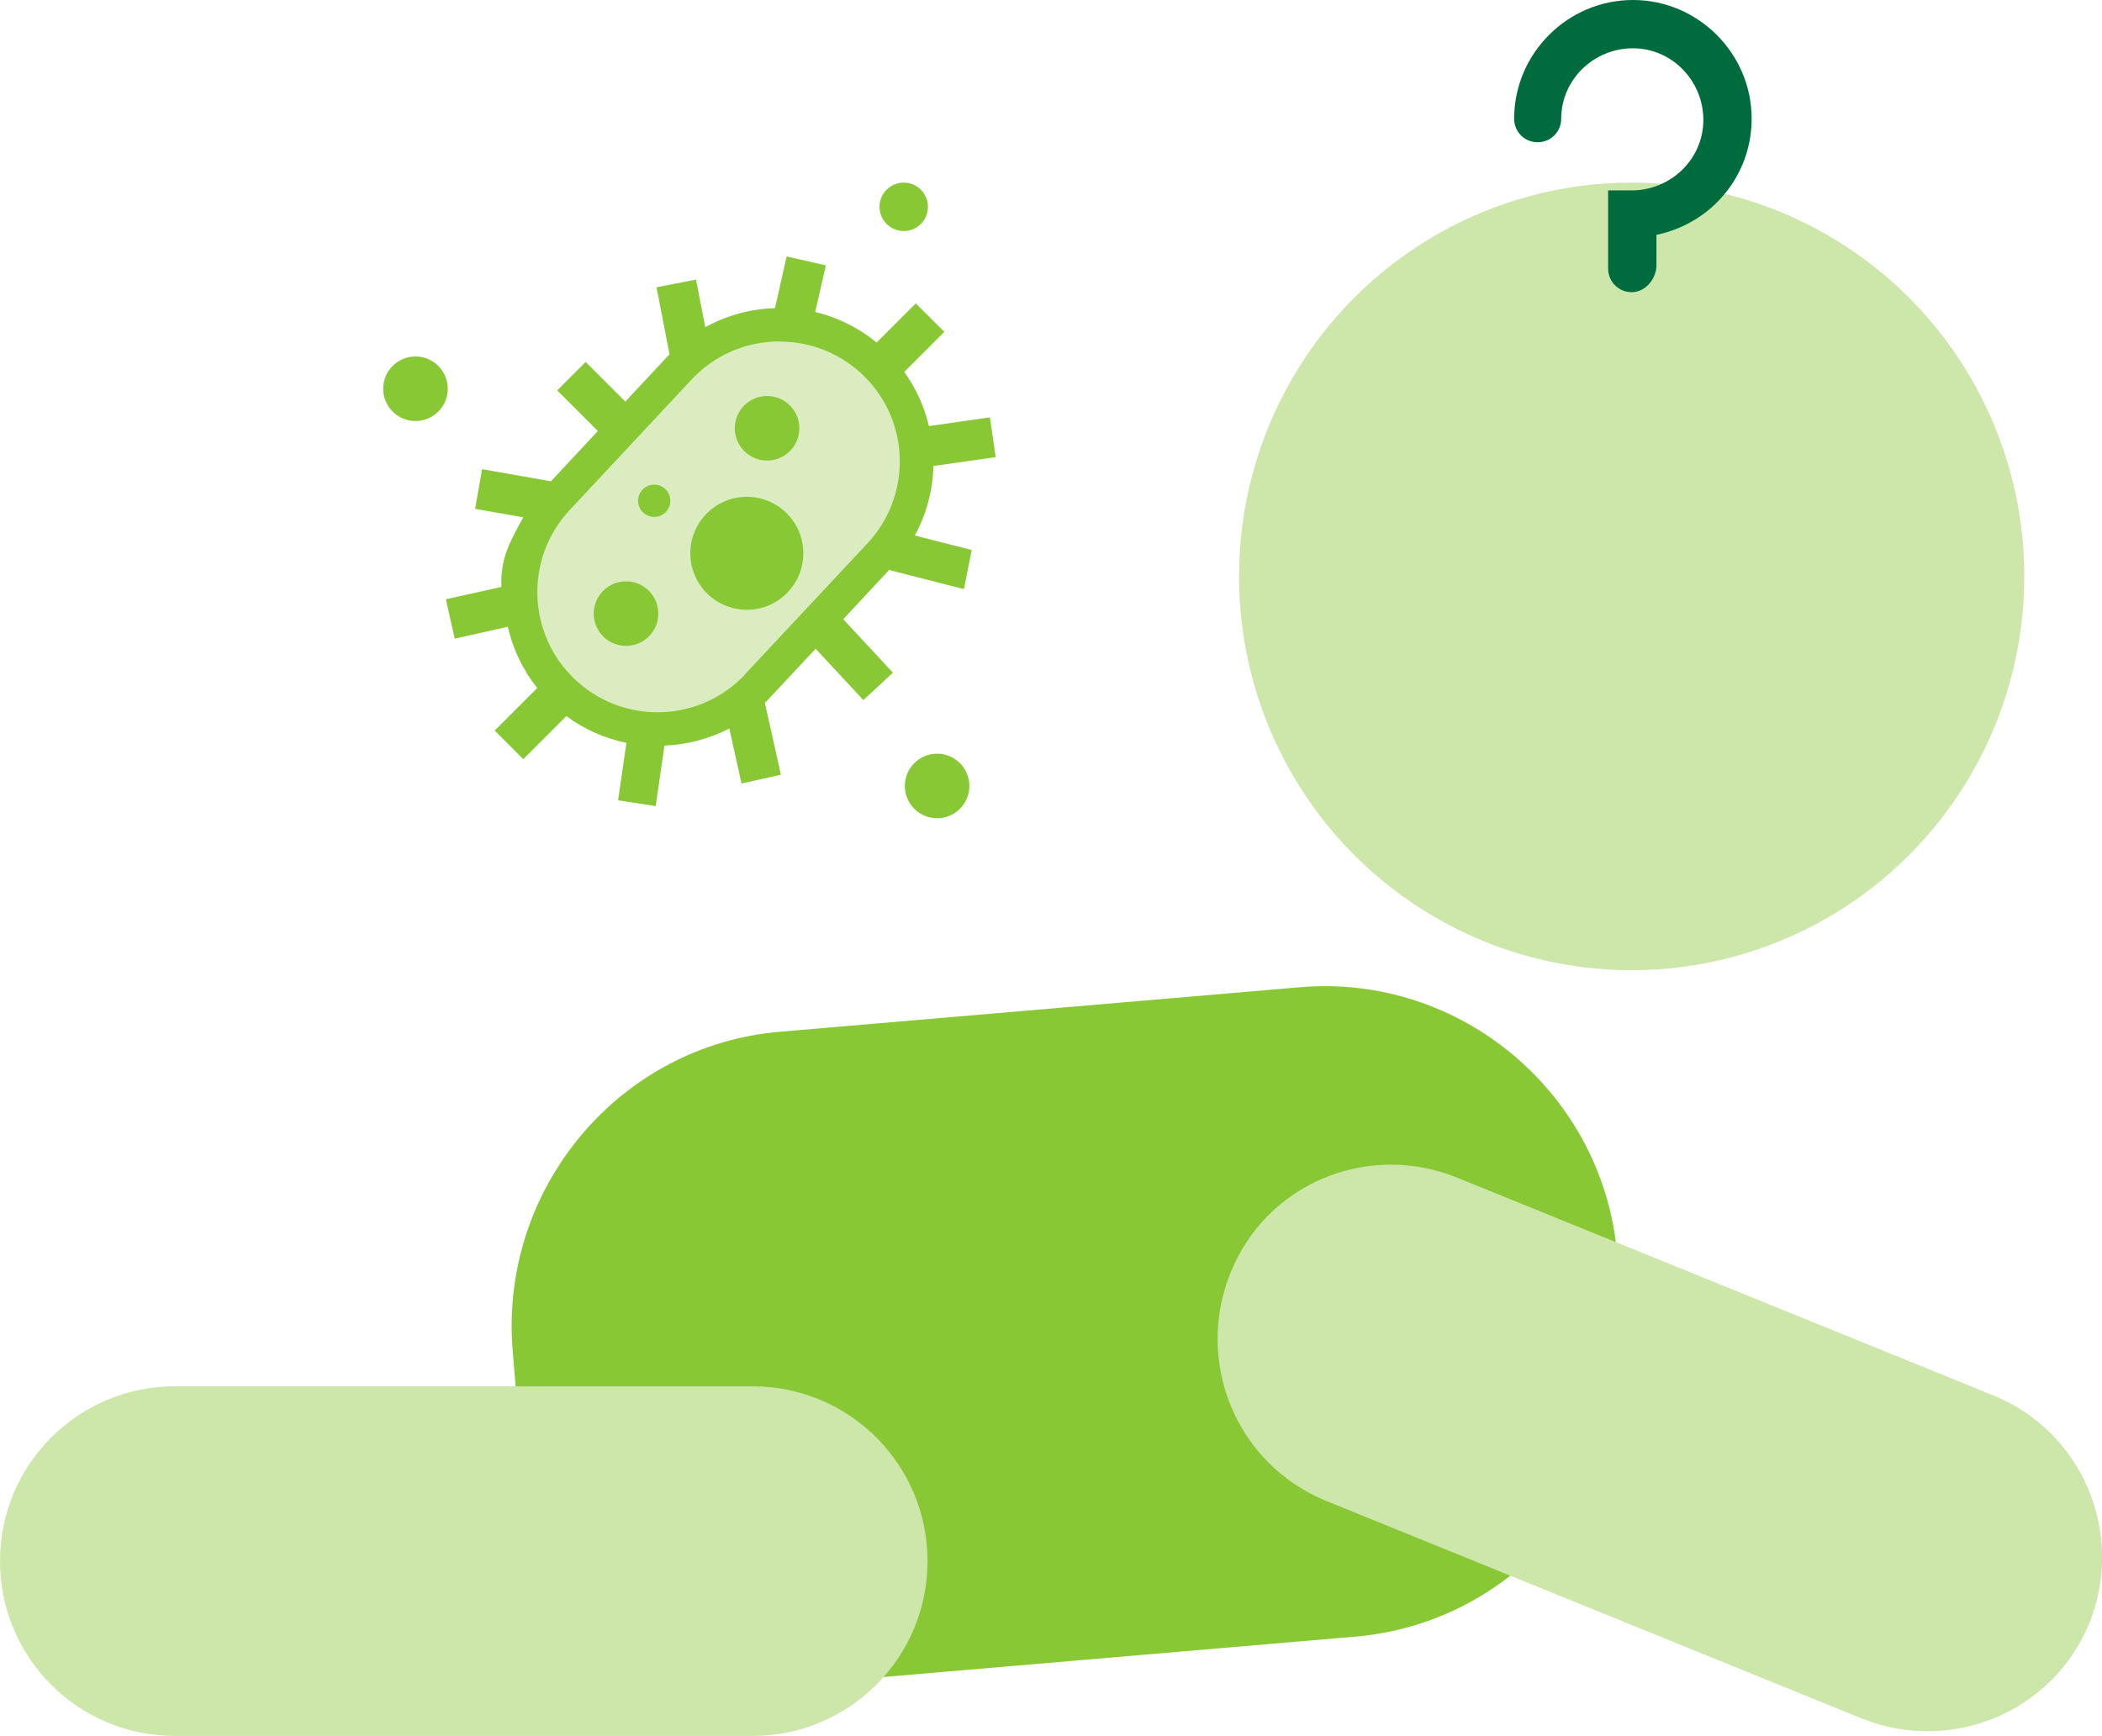
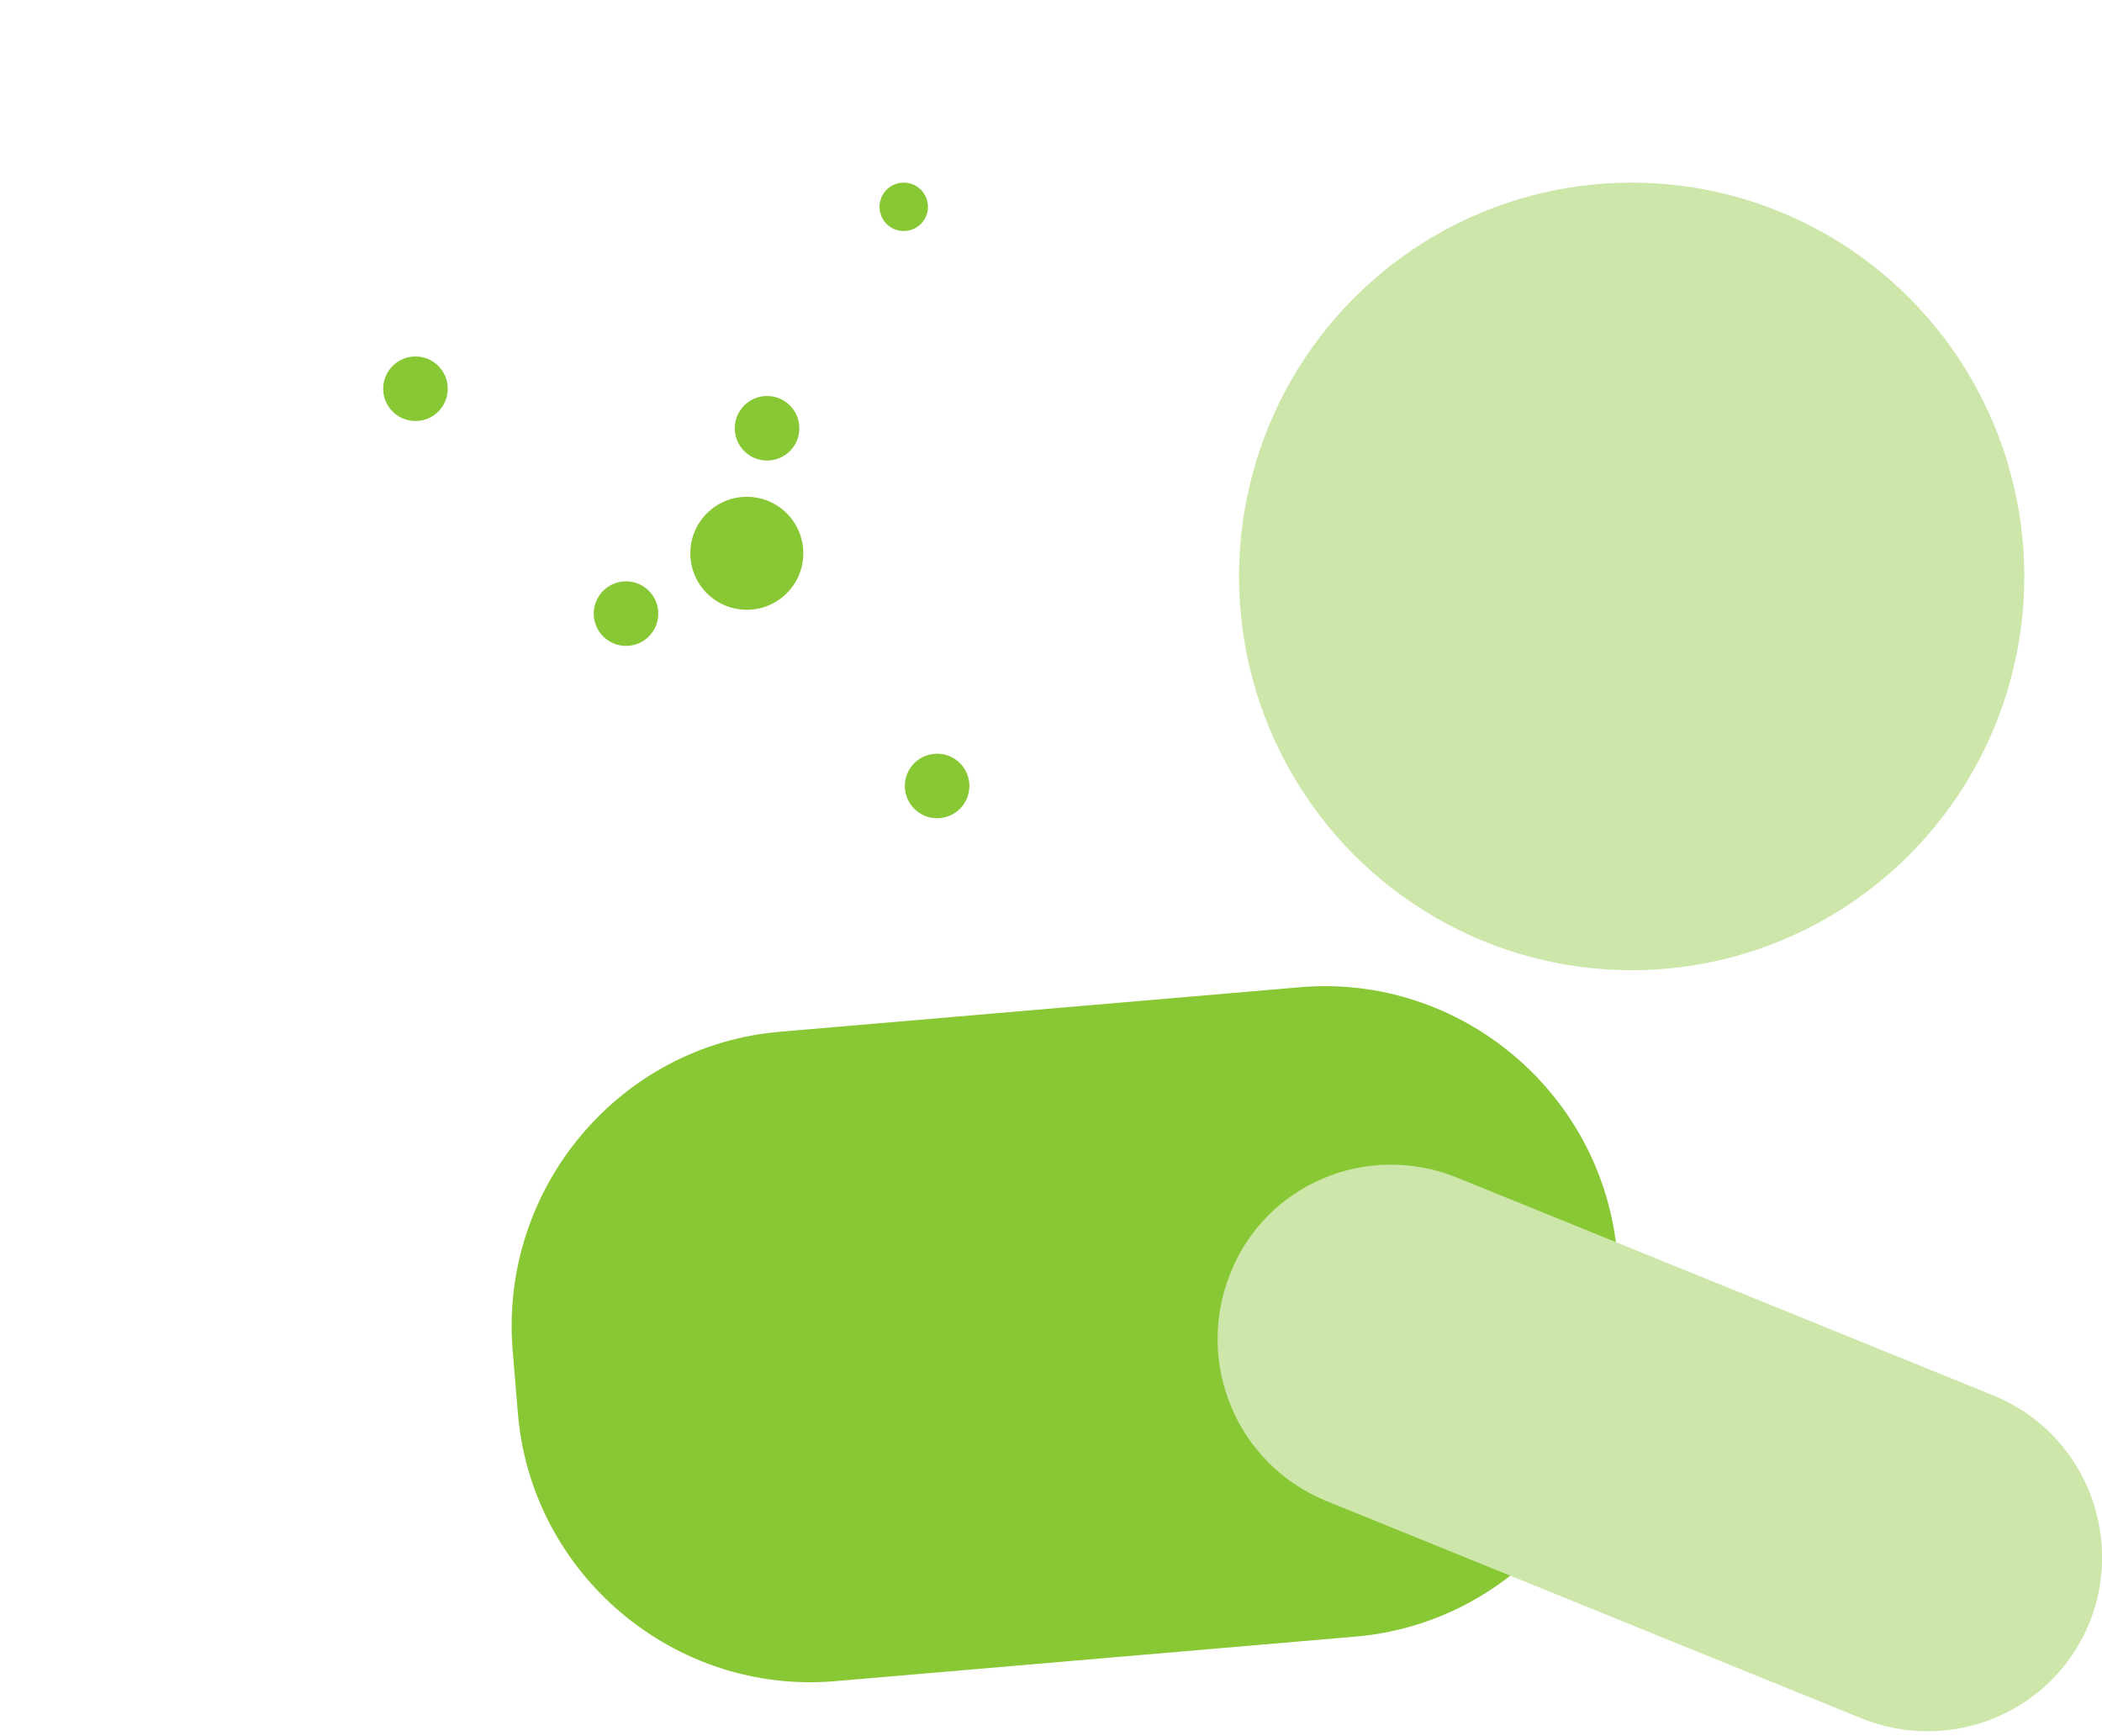
<svg xmlns="http://www.w3.org/2000/svg" id="plat" viewBox="0 0 153.65 126.9">
  <defs>
    <style>.cls-1{fill:#dbedc0;}.cls-1,.cls-2,.cls-3,.cls-4{stroke-width:0px;}.cls-2{fill:#cde6a9;}.cls-3{fill:#89c835;}.cls-4{fill:#006c3e;}</style>
  </defs>
  <ellipse class="cls-2" cx="119.27" cy="42.14" rx="28.7" ry="28.79" />
-   <path class="cls-4" d="m119.27,21.36c-.95,0-1.72-.76-1.72-1.72h0v-5.72h1.72c2.86,0,5.24-2.29,5.24-5.15s-2.29-5.24-5.15-5.24-5.24,2.29-5.24,5.15h0c0,.95-.76,1.72-1.72,1.72s-1.72-.76-1.72-1.72c0-4.77,3.91-8.68,8.68-8.68s8.68,3.91,8.68,8.68c0,4.1-2.86,7.63-6.96,8.49v2.38c-.1.95-.86,1.81-1.81,1.81h0Z" />
  <path class="cls-3" d="m57.11,75.42l37.85-3.24c11.82-1.05,22.31,7.82,23.26,19.64l.38,4.58c1.05,11.82-7.82,22.31-19.64,23.26l-37.85,3.24c-11.82,1.05-22.31-7.82-23.26-19.64l-.38-4.58c-.95-11.82,7.82-22.31,19.64-23.26Z" />
  <path class="cls-2" d="m106.5,86.09l39.19,15.92c6.58,2.67,9.63,10.11,7.06,16.59h0c-2.67,6.58-10.11,9.63-16.59,7.06l-39.19-15.92c-6.58-2.67-9.63-10.11-7.06-16.59h0c2.57-6.58,10.01-9.72,16.59-7.06Z" />
-   <path class="cls-2" d="m12.78,101.35h42.24c7.06,0,12.78,5.72,12.78,12.78h0c0,7.06-5.72,12.78-12.78,12.78H12.78c-7.06,0-12.78-5.72-12.78-12.78h0c0-7.06,5.72-12.78,12.78-12.78Z" />
-   <rect class="cls-1" x="36.14" y="28.51" width="33.09" height="20.02" rx="10.01" ry="10.01" transform="translate(-11.43 50.75) rotate(-46.97)" />
-   <path class="cls-3" d="m68.21,34.07l4.57-.65-.42-2.91-4.46.64c-.33-1.42-.95-2.77-1.8-3.96l2.93-2.93-2.09-2.08-2.86,2.86c-1.31-1.07-2.84-1.84-4.49-2.23l.78-3.41-2.87-.65-.85,3.78h-.06c-1.77.06-3.5.54-5.04,1.39l-.67-3.48-2.89.56.95,4.91-.17.17-3.06,3.28-2.9-2.9-2.08,2.08,2.97,2.97-3.45,3.7v-.03l-5.01-.88-.51,2.9,3.52.62c-1.02,1.83-1.68,3.06-1.6,5.09h0l-4.06.9.65,2.88,3.88-.87c.37,1.64,1.11,3.17,2.15,4.48l-3.11,3.11,2.09,2.09,3.15-3.15c1.3.97,2.8,1.63,4.39,1.96l-.61,4.2,2.75.42.64-4.42c1.65-.07,3.27-.49,4.74-1.25l.89,4.02,2.88-.64-1.17-5.26c.14-.13.27-.26.4-.41l3.31-3.54,3.49,3.75,2.16-2-3.63-3.91,3.35-3.6,5.47,1.4.57-2.86-4.16-1.06c.85-1.56,1.31-3.29,1.36-5.06Zm-13.72,15.21c-3.31,3.55-8.87,3.74-12.42.43-3.55-3.31-3.74-8.87-.43-12.42h0l8.92-9.55c1.59-1.7,3.79-2.7,6.12-2.77h.31c4.85,0,8.78,3.92,8.78,8.76,0,2.23-.84,4.38-2.37,6l-8.93,9.55Z" />
  <circle class="cls-3" cx="56.07" cy="31.31" r="2.36" />
  <circle class="cls-3" cx="45.76" cy="44.86" r="2.36" />
  <circle class="cls-3" cx="30.37" cy="28.42" r="2.36" />
  <circle class="cls-3" cx="66.06" cy="15.12" r="1.77" />
  <circle class="cls-3" cx="68.5" cy="57.46" r="2.36" />
  <circle class="cls-3" cx="54.59" cy="40.45" r="4.13" />
-   <circle class="cls-3" cx="47.82" cy="36.61" r="1.18" />
</svg>